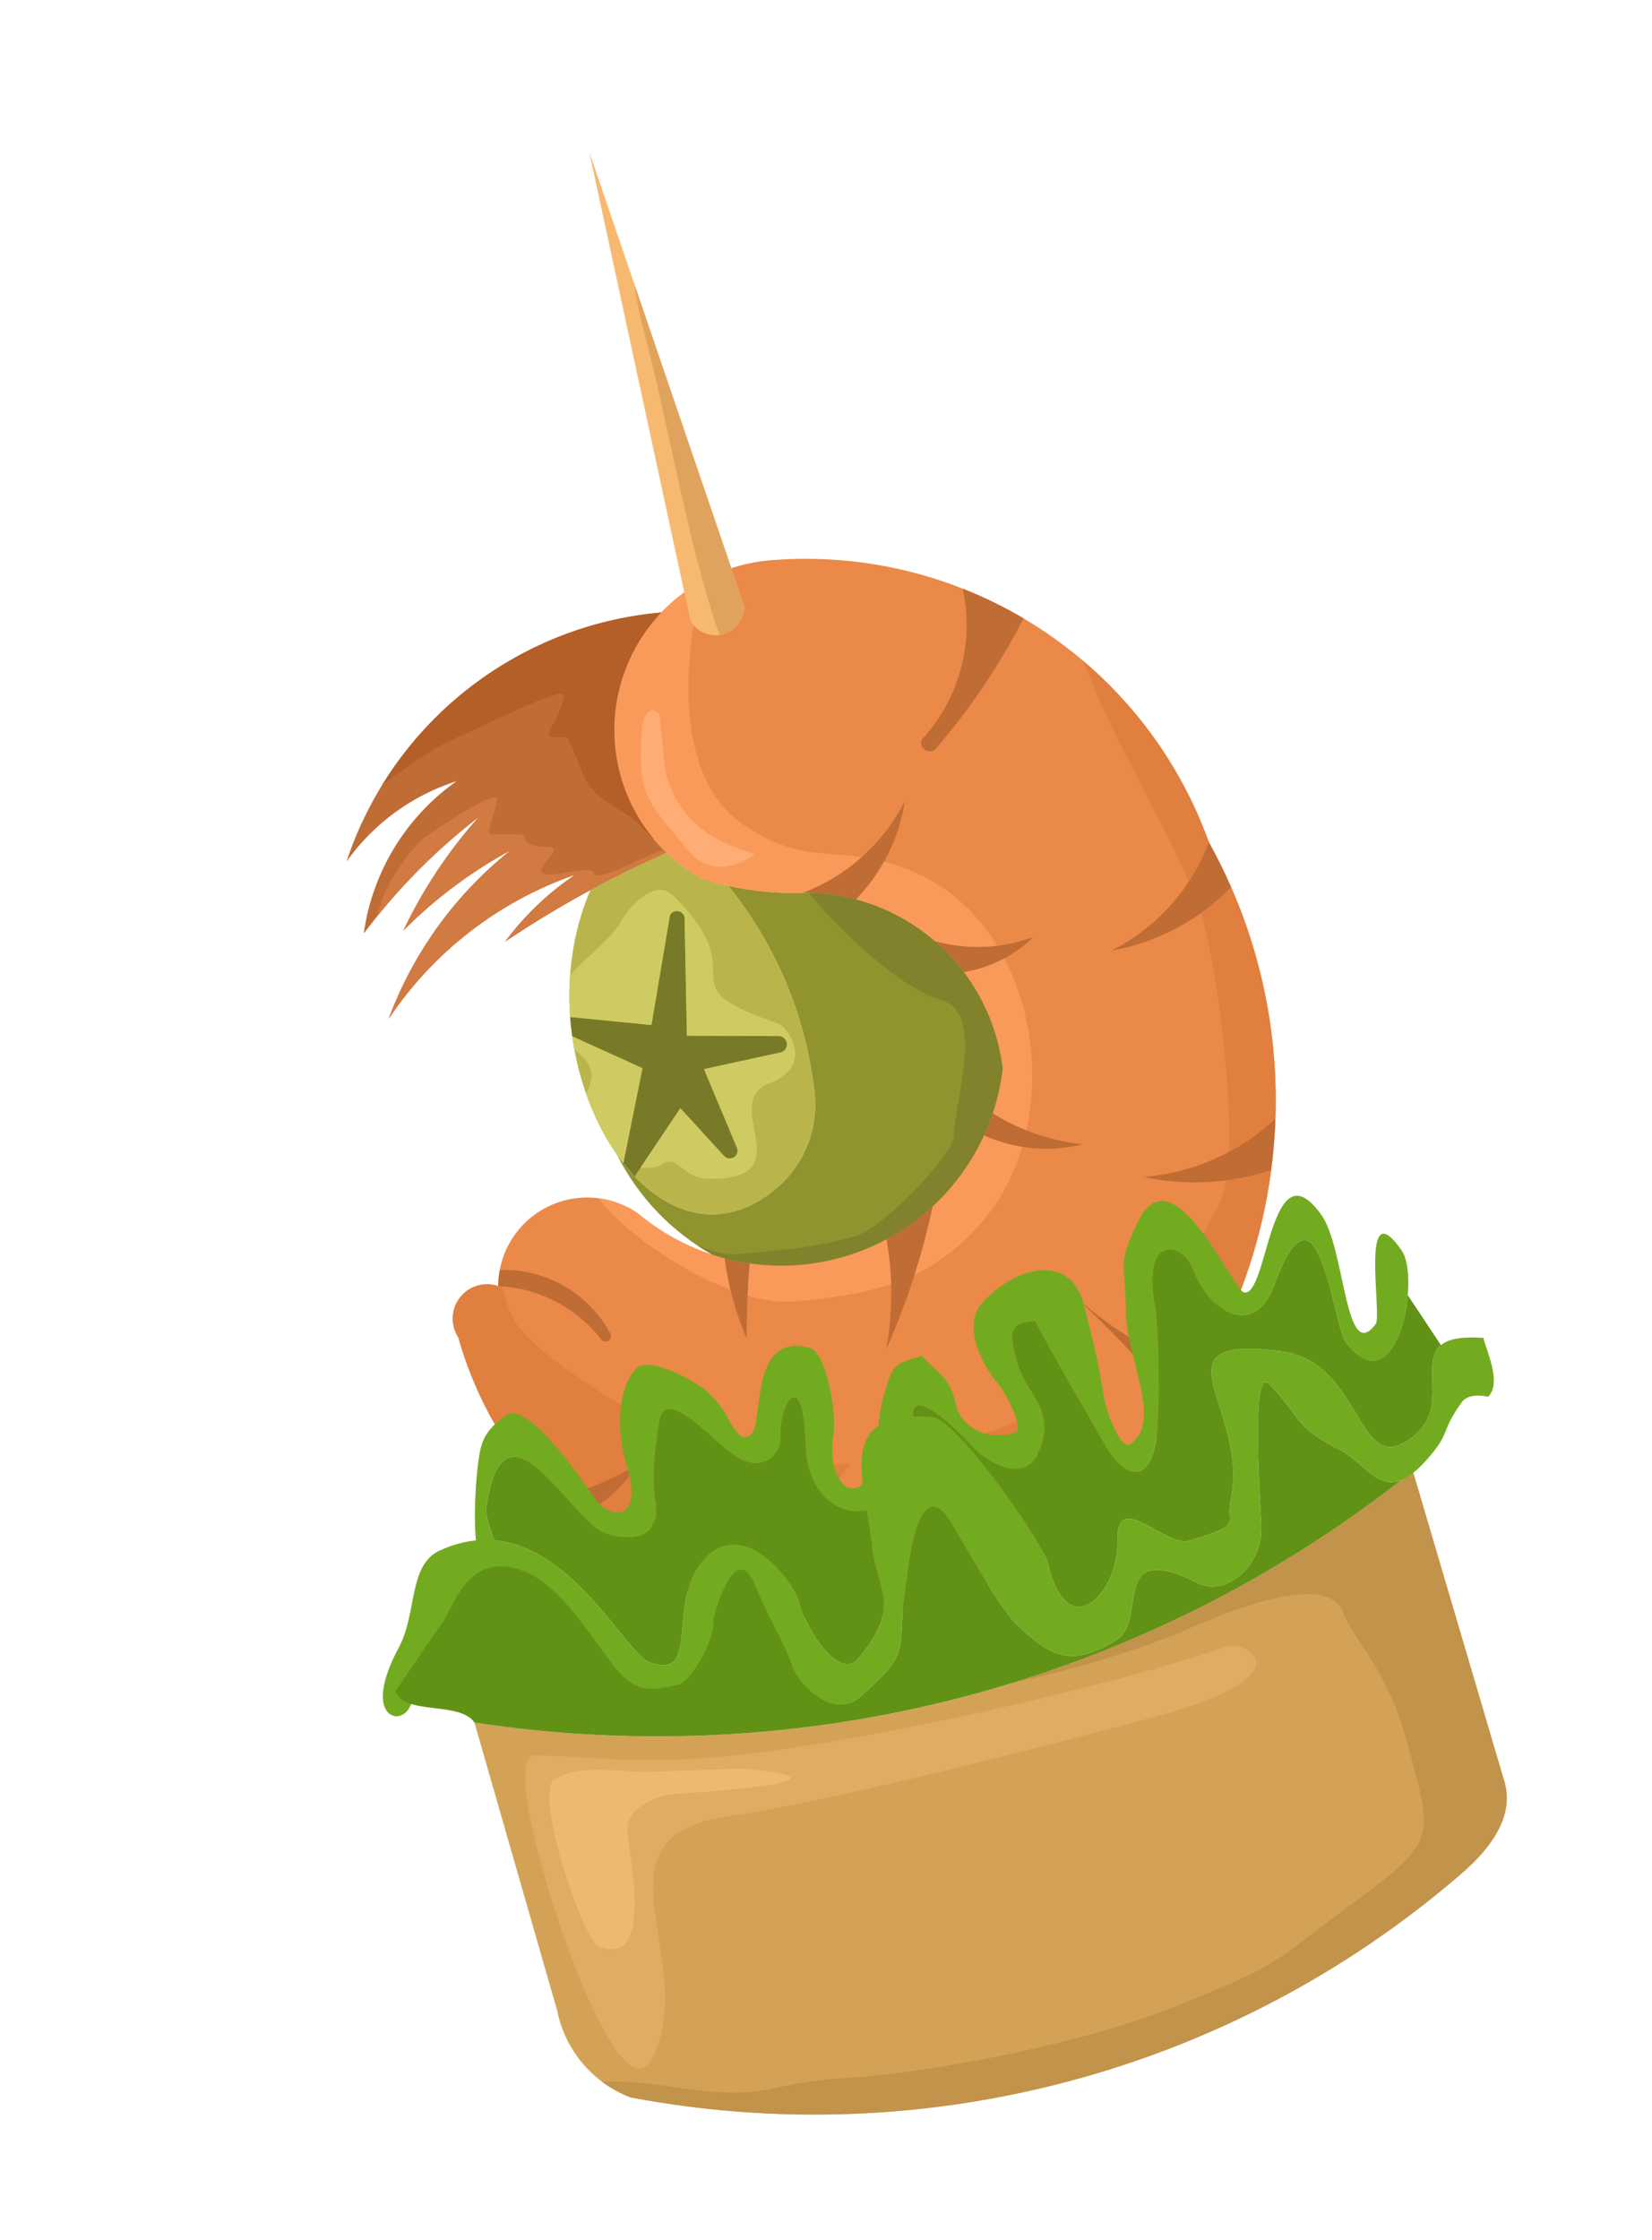
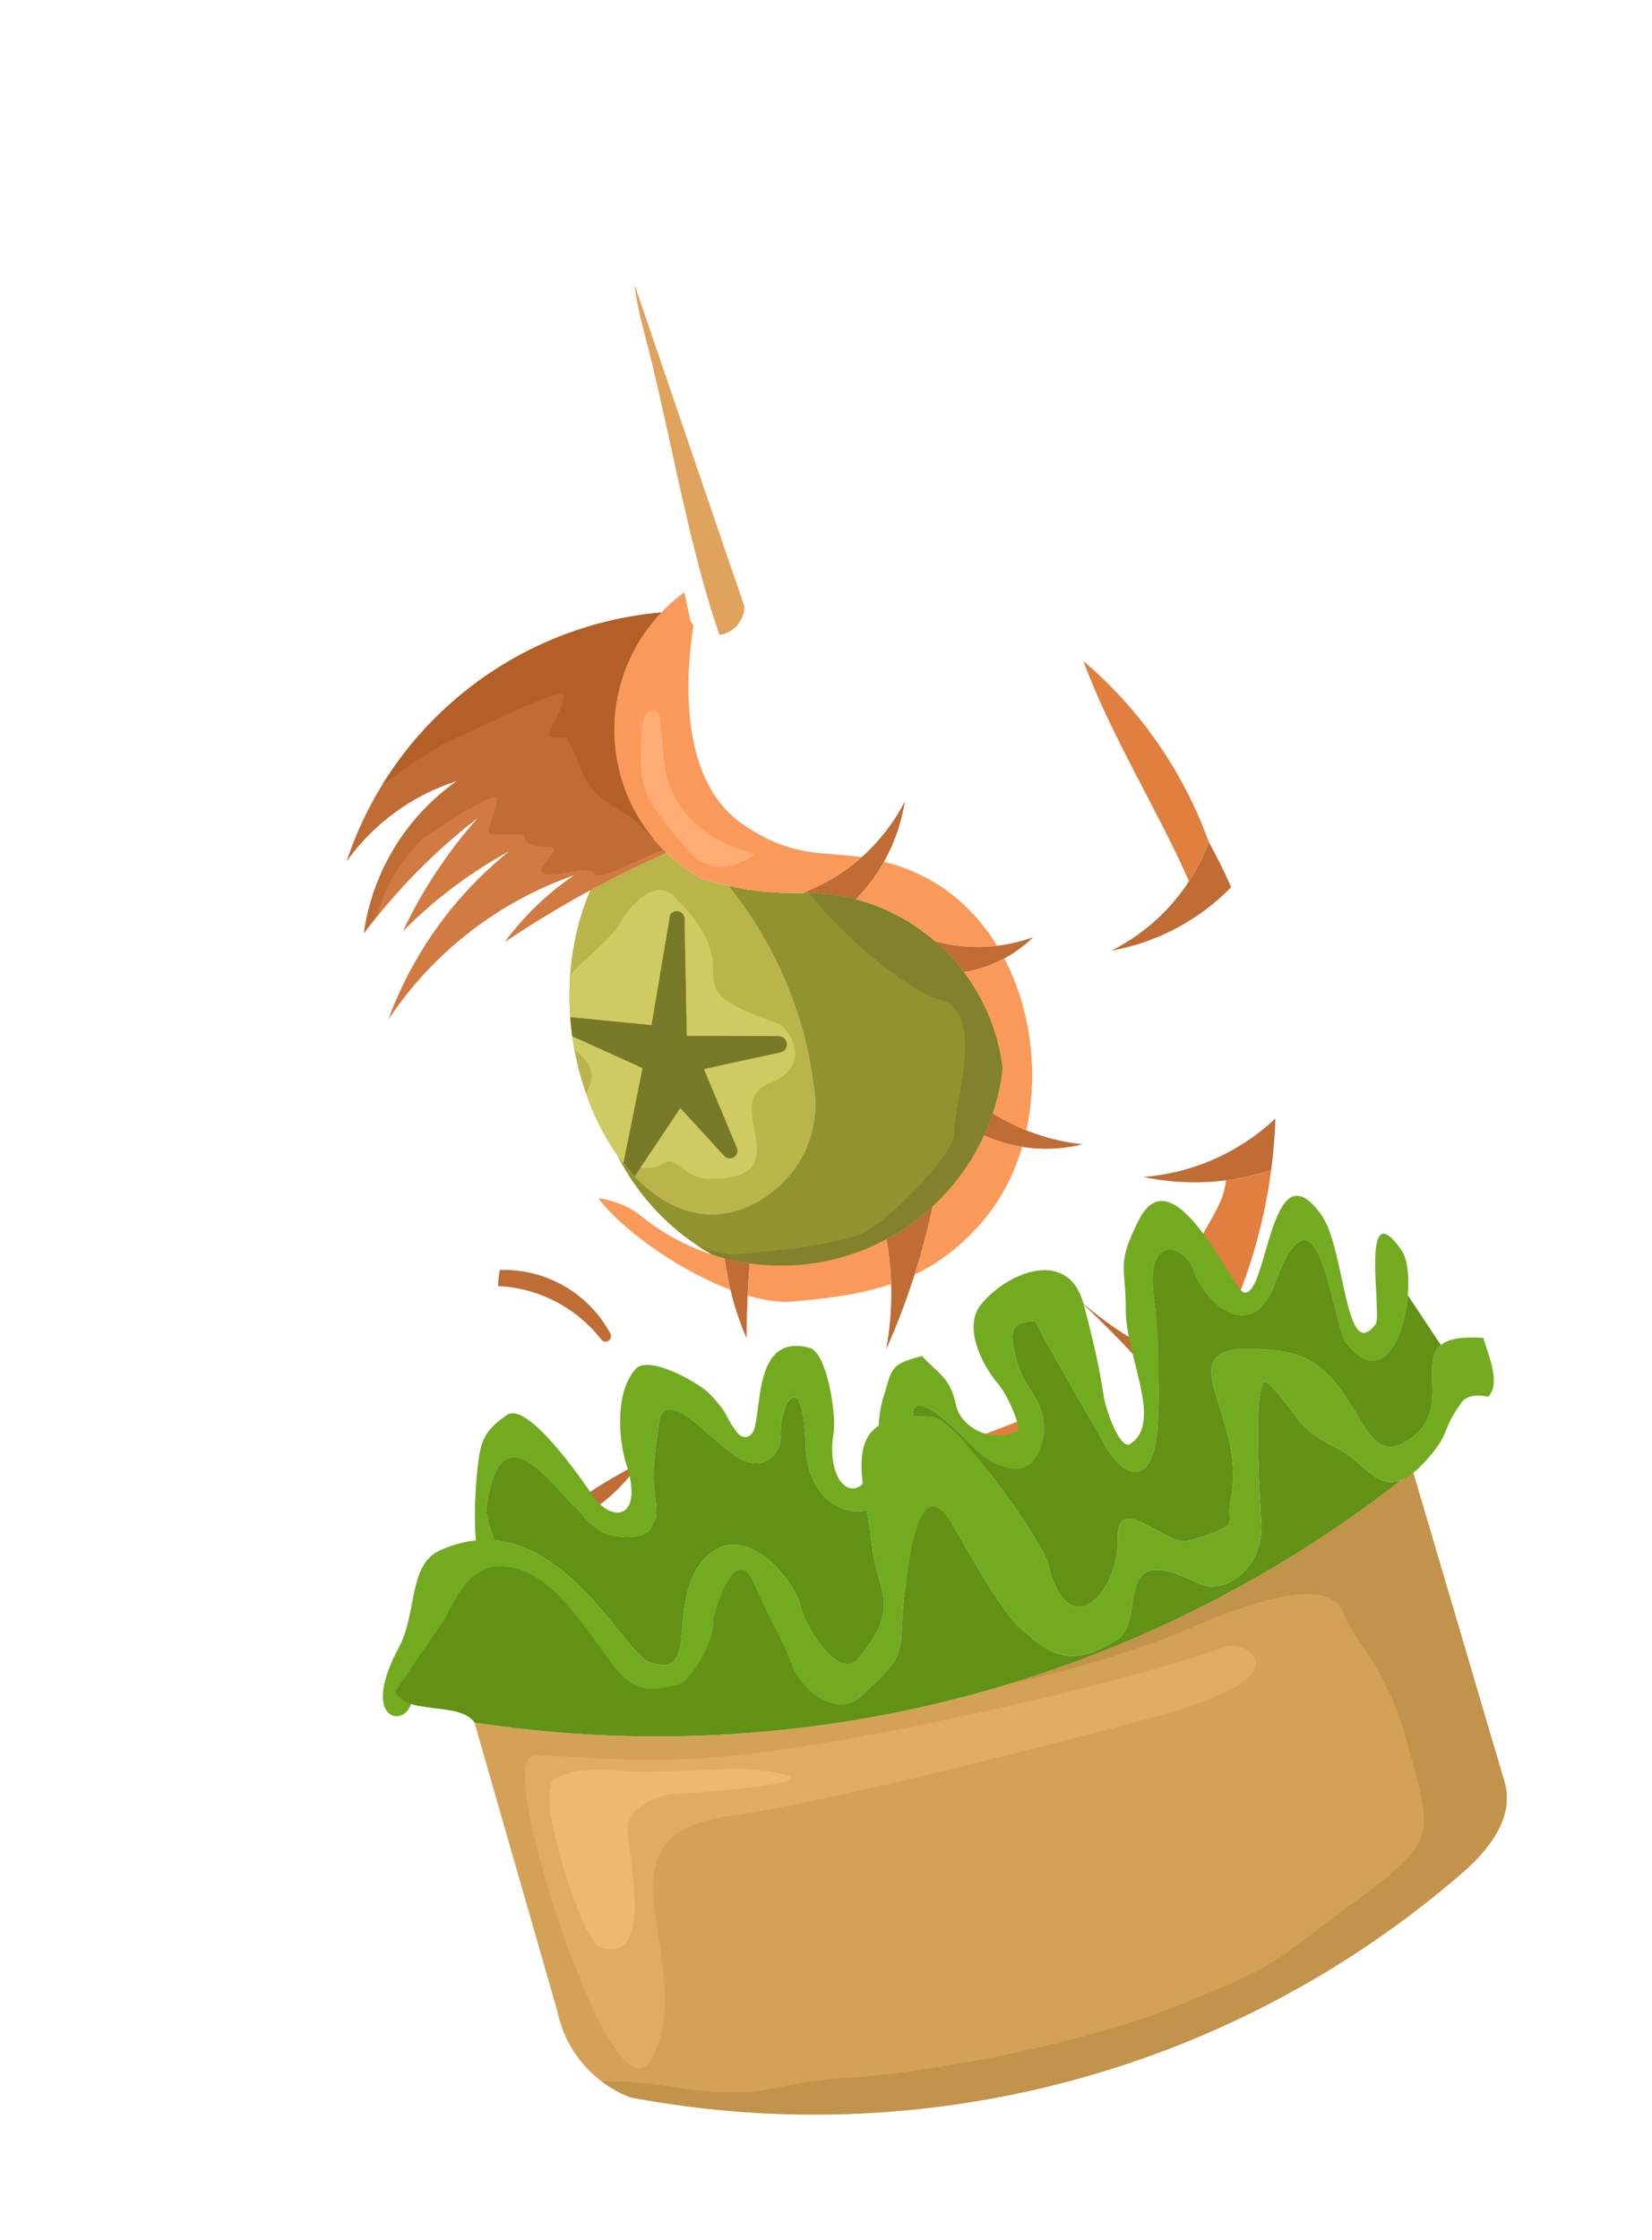
<svg xmlns="http://www.w3.org/2000/svg" width="107" height="145" viewBox="0 0 107 145" fill="none">
  <g id="Canape1">
-     <path id="Vector" fill-rule="evenodd" clip-rule="evenodd" d="M52.238 57.787C49.905 57.899 47.571 57.577 45.355 56.837C41.121 54.422 38.974 49.516 40.074 44.769C41.174 40.021 45.26 36.558 50.124 36.252C62.545 35.329 74.06 42.792 78.292 54.507C85.099 66.754 83.809 81.904 75.025 92.822C69.844 101.289 60.141 105.884 50.308 104.527C40.475 103.17 32.378 96.12 29.682 86.567C29.167 85.772 29.212 84.736 29.795 83.99C30.379 83.243 31.372 82.948 32.269 83.257C32.278 81.111 33.479 79.148 35.385 78.164C37.292 77.179 39.588 77.335 41.343 78.57C45.411 81.972 51.016 82.87 55.943 80.909C60.87 78.948 64.326 74.445 64.944 69.178C64.169 62.731 58.733 57.857 52.238 57.787Z" fill="#EB8948" />
-     <path id="Vector_2" fill-rule="evenodd" clip-rule="evenodd" d="M62.352 38.104C63.114 41.573 62.15 45.24 59.692 47.896C59.609 48.137 59.701 48.403 59.913 48.543C60.127 48.682 60.407 48.66 60.595 48.488C62.823 45.902 64.737 43.063 66.298 40.032C65.038 39.289 63.719 38.644 62.352 38.104Z" fill="#BF6C35" />
    <path id="Vector_3" fill-rule="evenodd" clip-rule="evenodd" d="M58.611 51.861C57.219 54.595 54.858 56.712 51.989 57.797C52.072 57.795 52.155 57.791 52.238 57.787C53.342 57.799 54.415 57.95 55.44 58.223C57.124 56.487 58.236 54.267 58.611 51.861Z" fill="#BF6C35" />
    <path id="Vector_4" fill-rule="evenodd" clip-rule="evenodd" d="M78.292 54.507C77.154 57.564 74.9 60.076 71.984 61.539C74.953 61.013 77.661 59.566 79.741 57.43C79.307 56.44 78.824 55.465 78.292 54.507Z" fill="#BF6C35" />
    <path id="Vector_5" fill-rule="evenodd" clip-rule="evenodd" d="M66.922 60.667C64.866 61.415 62.635 61.499 60.54 60.919C61.238 61.52 61.872 62.195 62.429 62.932C64.11 62.661 65.683 61.877 66.922 60.667Z" fill="#BF6C35" />
    <path id="Vector_6" fill-rule="evenodd" clip-rule="evenodd" d="M82.609 72.407C80.295 74.587 77.284 75.94 74.055 76.191C76.815 76.776 79.669 76.62 82.332 75.755C82.479 74.644 82.572 73.527 82.609 72.407Z" fill="#BF6C35" />
    <path id="Vector_7" fill-rule="evenodd" clip-rule="evenodd" d="M32.269 83.257C32.27 82.906 32.303 82.557 32.369 82.212C35.356 82.111 38.141 83.718 39.547 86.356C39.612 86.511 39.561 86.691 39.424 86.787C39.287 86.884 39.1 86.872 38.977 86.757C37.366 84.659 34.911 83.378 32.269 83.257Z" fill="#BF6C35" />
    <path id="Vector_8" fill-rule="evenodd" clip-rule="evenodd" d="M77.928 88.609C75.086 87.892 72.335 86.344 69.676 83.963C73.091 87.178 75.266 89.615 76.2 91.275C76.821 90.408 77.397 89.519 77.928 88.609Z" fill="#BF6C35" />
    <path id="Vector_9" fill-rule="evenodd" clip-rule="evenodd" d="M57.393 87.366C58.72 84.383 59.733 81.272 60.419 78.084C59.521 78.917 58.512 79.639 57.412 80.228C57.839 82.582 57.835 85.001 57.393 87.366Z" fill="#BF6C35" />
    <path id="Vector_10" fill-rule="evenodd" clip-rule="evenodd" d="M63.734 73.503C65.727 74.401 67.975 74.611 70.117 74.077C68.04 73.857 66.052 73.164 64.302 72.065C64.137 72.556 63.947 73.036 63.734 73.503Z" fill="#BF6C35" />
    <path id="Vector_11" fill-rule="evenodd" clip-rule="evenodd" d="M46.93 81.457C47.162 83.237 47.641 84.978 48.354 86.629C48.36 85.013 48.428 83.397 48.557 81.787C48.009 81.708 47.466 81.598 46.93 81.457Z" fill="#BF6C35" />
-     <path id="Vector_12" fill-rule="evenodd" clip-rule="evenodd" d="M41.408 94.715C39.635 95.808 37.696 96.597 35.673 97.05C36.14 97.539 36.628 98.009 37.134 98.458C38.853 97.608 40.33 96.321 41.408 94.715Z" fill="#BF6C35" />
+     <path id="Vector_12" fill-rule="evenodd" clip-rule="evenodd" d="M41.408 94.715C36.14 97.539 36.628 98.009 37.134 98.458C38.853 97.608 40.33 96.321 41.408 94.715Z" fill="#BF6C35" />
    <path id="Vector_13" fill-rule="evenodd" clip-rule="evenodd" d="M42.834 39.65C33.499 40.466 25.438 46.752 22.445 55.77C24.198 53.31 26.7 51.485 29.577 50.566C26.292 52.881 24.113 56.453 23.56 60.433C25.691 57.592 28.197 55.054 31.011 52.888C29.041 55.094 27.395 57.57 26.125 60.242C28.175 58.178 30.517 56.426 33.076 55.041C29.497 57.891 26.765 61.665 25.174 65.955C28.074 61.613 32.313 58.339 37.246 56.63C35.503 57.805 33.972 59.267 32.72 60.956C36.028 58.735 39.525 56.809 43.168 55.202C40.421 52.557 39.185 48.61 40.075 44.769C40.531 42.796 41.504 41.044 42.834 39.65Z" fill="#BF6C35" />
    <path id="Vector_14" fill-rule="evenodd" clip-rule="evenodd" d="M38.238 57.619C33.43 68.846 42.314 83.631 50.274 76.941C52.074 75.429 53.007 73.123 52.765 70.785C52.229 65.838 50.274 61.176 47.17 57.344C46.558 57.206 45.952 57.036 45.355 56.837C44.547 56.376 43.816 55.825 43.168 55.202C41.492 55.941 39.848 56.747 38.238 57.619Z" fill="#B9B54A" />
    <path id="Vector_15" fill-rule="evenodd" clip-rule="evenodd" d="M39.964 74.753C41.364 77.536 43.539 79.761 46.147 81.227C46.405 81.311 46.667 81.388 46.93 81.457C47.466 81.597 48.009 81.707 48.557 81.786C51.011 82.137 53.556 81.859 55.943 80.909C56.449 80.708 56.938 80.48 57.412 80.227C58.512 79.639 59.521 78.916 60.419 78.083C61.813 76.791 62.94 75.235 63.733 73.502C63.947 73.035 64.137 72.555 64.301 72.064C64.61 71.137 64.827 70.171 64.944 69.178C64.663 66.837 63.767 64.704 62.428 62.932C61.871 62.194 61.237 61.52 60.54 60.918C59.082 59.664 57.344 58.731 55.44 58.223C54.415 57.949 53.342 57.798 52.238 57.787C52.155 57.791 52.072 57.794 51.989 57.797C50.367 57.853 48.748 57.7 47.17 57.343C50.274 61.175 52.229 65.838 52.765 70.785C53.007 73.123 52.073 75.429 50.274 76.941C46.537 80.082 42.595 78.489 39.964 74.753Z" fill="#91932E" />
    <path id="Vector_16" fill-rule="evenodd" clip-rule="evenodd" d="M36.929 65.836C40.44 66.182 42.194 66.355 42.194 66.355C42.995 61.599 43.397 59.221 43.397 59.221C43.507 59.044 43.713 58.951 43.919 58.984C44.125 59.017 44.291 59.172 44.34 59.375C44.439 64.489 44.489 67.047 44.489 67.047C48.471 67.064 50.461 67.072 50.461 67.072C50.737 67.084 50.957 67.303 50.973 67.577C50.988 67.853 50.793 68.094 50.522 68.138C47.24 68.852 45.598 69.209 45.598 69.209C47.014 72.589 47.723 74.278 47.723 74.278C47.826 74.502 47.754 74.767 47.55 74.906C47.346 75.044 47.073 75.015 46.903 74.837C45.01 72.772 44.065 71.74 44.065 71.74C42.094 74.683 41.109 76.155 41.109 76.155C40.618 75.586 40.372 75.302 40.372 75.302C41.198 71.201 41.612 69.149 41.612 69.149C38.578 67.774 37.062 67.086 37.062 67.086C37.001 66.636 36.957 66.219 36.929 65.836Z" fill="#797A28" />
-     <path id="Vector_17" fill-rule="evenodd" clip-rule="evenodd" d="M38.167 9.839C42.538 30.079 44.723 40.2 44.723 40.2C45.152 40.925 46.011 41.275 46.825 41.057C47.638 40.839 48.207 40.106 48.217 39.264C41.517 19.647 38.167 9.839 38.167 9.839Z" fill="#F7B970" />
    <path id="Vector_18" fill-rule="evenodd" clip-rule="evenodd" d="M41.77 21.703C42.967 26.172 44.082 32.41 45.513 37.589C45.857 38.834 46.219 40.018 46.606 41.102C46.679 41.091 46.752 41.076 46.825 41.057C47.639 40.839 48.208 40.106 48.216 39.264L47.369 36.782L41.091 18.402C41.226 19.48 41.465 20.568 41.77 21.703Z" fill="#E0A35E" />
    <path id="Vector_19" fill-rule="evenodd" clip-rule="evenodd" d="M70.17 42.792C72.002 47.73 74.884 52.239 77.012 57.046C77.528 56.255 77.957 55.404 78.292 54.506C76.606 49.84 73.764 45.848 70.17 42.792Z" fill="#E07F3E" />
-     <path id="Vector_20" fill-rule="evenodd" clip-rule="evenodd" d="M79.741 57.429C79.141 58.045 78.49 58.603 77.796 59.099C78.767 62.49 79.779 69.969 79.588 74.577C80.684 73.993 81.701 73.263 82.61 72.407C82.782 67.337 81.837 62.215 79.741 57.429Z" fill="#E07F3E" />
    <path id="Vector_21" fill-rule="evenodd" clip-rule="evenodd" d="M82.332 75.756C81.382 76.064 80.406 76.283 79.42 76.409C79.341 76.908 79.235 77.332 79.1 77.664C78.631 78.811 75.869 83.436 73.534 86.796C74.845 87.554 76.176 88.123 77.529 88.503C77.656 87.966 77.913 87.314 78.4 86.351C78.794 85.573 79.236 85.207 79.702 85.135C81.028 82.131 81.907 78.971 82.332 75.756Z" fill="#E07F3E" />
    <path id="Vector_22" fill-rule="evenodd" clip-rule="evenodd" d="M69.271 90.775C66.189 91.795 60.785 94.287 57.302 94.735C58.276 95.458 58.811 99.002 58.632 100.116C58.185 102.89 59.488 104.405 60.519 103.433C60.325 101.817 60.411 100.42 61.547 99.667C61.589 99.077 61.66 98.462 61.859 97.818C62.448 95.902 62.256 95.716 64.355 95.153C65.348 96.271 66.17 96.47 66.557 98.318C66.725 99.125 67.397 99.794 68.241 100.108C68.919 99.624 69.575 99.105 70.204 98.552C69.921 97.91 69.541 97.25 69.306 96.98C68.238 95.753 67.006 93.266 68.169 91.834C68.477 91.453 68.854 91.092 69.271 90.775Z" fill="#E07F3E" />
-     <path id="Vector_23" fill-rule="evenodd" clip-rule="evenodd" d="M55.167 94.781C51.416 94.753 50.831 95.348 45.977 93.835C43.186 92.965 34.366 87.807 33.203 85.274C32.883 84.574 32.657 83.91 32.494 83.27C32.419 83.265 32.344 83.261 32.269 83.257C31.373 82.949 30.38 83.243 29.796 83.99C29.212 84.737 29.167 85.772 29.683 86.567C30.816 90.582 32.904 94.156 35.673 97.05C37.697 96.596 39.636 95.809 41.409 94.715C40.33 96.321 38.853 97.608 37.134 98.457C37.299 98.604 37.467 98.749 37.635 98.891C38.388 98.664 39.617 99.814 40.72 101.111C42.219 102.025 43.82 102.785 45.501 103.37C45.453 103.03 45.362 102.643 45.22 102.208C44.655 100.461 44.5 97.432 45.823 95.98C46.652 95.071 49.902 96.864 50.608 97.611C52.039 99.122 51.455 98.923 52.394 100.121C52.708 100.521 53.329 100.575 53.534 99.733C53.858 98.404 53.773 95.666 55.167 94.781Z" fill="#E07F3E" />
    <path id="Vector_24" fill-rule="evenodd" clip-rule="evenodd" d="M55.943 80.909C53.556 81.858 51.011 82.137 48.557 81.786C48.501 82.481 48.456 83.175 48.424 83.871C49.483 84.18 50.485 84.328 51.352 84.254C53.728 84.05 55.821 83.767 57.718 83.127C57.688 82.155 57.586 81.185 57.412 80.227C56.939 80.48 56.448 80.708 55.943 80.909Z" fill="#FA9A5A" />
    <path id="Vector_25" fill-rule="evenodd" clip-rule="evenodd" d="M46.146 81.227C44.418 80.666 42.783 79.775 41.343 78.57C40.556 78.018 39.663 77.68 38.743 77.566C38.823 77.666 38.907 77.767 38.992 77.87C40.676 79.885 44.116 82.287 47.307 83.495C47.145 82.824 47.019 82.143 46.93 81.457C46.668 81.387 46.406 81.311 46.146 81.227Z" fill="#FA9A5A" />
    <path id="Vector_26" fill-rule="evenodd" clip-rule="evenodd" d="M60.419 78.084C60.098 79.579 59.704 81.057 59.24 82.513C60.874 81.733 62.37 80.593 63.792 78.882C64.894 77.557 65.698 75.965 66.205 74.243C65.356 74.108 64.524 73.86 63.733 73.503C62.941 75.235 61.813 76.792 60.419 78.084Z" fill="#FA9A5A" />
    <path id="Vector_27" fill-rule="evenodd" clip-rule="evenodd" d="M62.429 62.933C63.767 64.704 64.663 66.838 64.945 69.179C64.828 70.172 64.61 71.138 64.302 72.065C64.993 72.499 65.722 72.87 66.479 73.173C67.279 69.499 66.8 65.384 65.05 62.044C64.234 62.483 63.348 62.784 62.429 62.933Z" fill="#FA9A5A" />
    <path id="Vector_28" fill-rule="evenodd" clip-rule="evenodd" d="M60.54 60.919C61.861 61.285 63.236 61.387 64.587 61.224C63.197 58.956 61.172 57.128 58.514 56.172C58.069 56.013 57.653 55.885 57.258 55.782C56.763 56.667 56.153 57.489 55.44 58.223C57.344 58.731 59.081 59.664 60.54 60.919Z" fill="#FA9A5A" />
    <path id="Vector_29" fill-rule="evenodd" clip-rule="evenodd" d="M51.988 57.797C53.404 57.262 54.695 56.476 55.807 55.488C53.167 55.096 51.428 55.561 48.224 53.441C44.08 50.698 44.339 44.241 44.915 40.468C44.844 40.386 44.78 40.296 44.723 40.2L44.322 38.346C43.789 38.735 43.29 39.172 42.834 39.65C41.504 41.045 40.532 42.796 40.074 44.769C39.184 48.611 40.421 52.557 43.168 55.202C43.816 55.826 44.547 56.377 45.355 56.837C45.952 57.036 46.557 57.206 47.17 57.344C48.748 57.701 50.367 57.854 51.988 57.797Z" fill="#FA9A5A" />
    <path id="Vector_30" fill-rule="evenodd" clip-rule="evenodd" d="M29.99 47.579C30.581 47.353 36.672 44.244 36.536 45.046C36.167 47.229 34.371 47.853 36.714 47.718C38.27 50.654 37.252 50.743 40.688 52.788C41.233 53.113 41.75 53.813 42.363 54.339C40.187 51.739 39.277 48.212 40.075 44.768C40.532 42.795 41.505 41.044 42.835 39.649C35.331 40.306 28.651 44.496 24.764 50.797C25.922 49.974 28.077 48.309 29.99 47.579Z" fill="#B35F27" />
    <path id="Vector_31" fill-rule="evenodd" clip-rule="evenodd" d="M24.387 59.368C26.33 56.956 28.553 54.78 31.011 52.888C29.04 55.094 27.394 57.57 26.124 60.242C28.175 58.178 30.517 56.426 33.076 55.041C29.497 57.891 26.765 61.665 25.174 65.955C28.073 61.613 32.312 58.338 37.246 56.63C35.502 57.805 33.972 59.267 32.72 60.955C34.507 59.755 36.348 58.642 38.238 57.619C39.847 56.747 41.492 55.941 43.168 55.201C43.105 55.141 43.042 55.079 42.981 55.017C41.475 55.546 40.186 56.334 39.128 56.602C37.792 56.939 39.481 55.94 36.627 56.493C33.075 57.181 36.88 54.871 35.589 54.837C33.227 54.772 34.513 54.016 33.614 54.018C30.768 54.024 31.743 54.267 32.18 51.828C32.358 50.835 27.889 53.952 27.647 54.098C26.709 54.662 24.732 57.638 24.675 58.566C24.587 58.718 24.483 59.018 24.387 59.368Z" fill="#D17A41" />
    <path id="Vector_32" fill-rule="evenodd" clip-rule="evenodd" d="M60.961 64.735C63.893 65.578 61.756 71.467 61.797 73.477C61.821 74.654 57.214 79.548 55.334 80.052C52.418 80.833 50.77 80.891 47.834 81.184C47.056 81.262 46.148 81.013 45.161 80.623C45.482 80.837 45.811 81.038 46.146 81.227C46.406 81.311 46.667 81.388 46.93 81.457C47.466 81.598 48.01 81.708 48.558 81.787C51.011 82.138 53.556 81.859 55.943 80.91C56.449 80.708 56.94 80.48 57.412 80.227C58.513 79.639 59.522 78.916 60.42 78.084C61.813 76.792 62.941 75.235 63.734 73.503C63.947 73.036 64.138 72.555 64.302 72.065C64.61 71.138 64.828 70.172 64.945 69.179C64.663 66.838 63.767 64.704 62.429 62.932C61.872 62.195 61.238 61.52 60.54 60.919C59.083 59.664 57.345 58.731 55.44 58.223C54.458 57.961 53.432 57.812 52.377 57.789C54.332 60.24 58.408 64.001 60.961 64.735Z" fill="#81822B" />
    <path id="Vector_33" fill-rule="evenodd" clip-rule="evenodd" d="M40.197 59.69C39.527 60.943 36.999 62.709 36.915 63.278C36.915 63.289 36.914 63.3 36.913 63.311C36.924 63.597 36.912 63.837 36.884 64.04C36.87 64.643 36.886 65.243 36.93 65.836L42.195 66.354L43.397 59.221C43.507 59.044 43.713 58.951 43.919 58.984C44.125 59.017 44.291 59.171 44.34 59.374L44.489 67.047L50.462 67.072C50.736 67.084 50.958 67.303 50.973 67.578C50.989 67.852 50.794 68.094 50.522 68.138L45.598 69.209L47.723 74.279C47.827 74.502 47.754 74.767 47.55 74.906C47.346 75.045 47.073 75.015 46.902 74.837L44.066 71.74L41.475 75.608C42.102 75.625 42.591 75.565 42.798 75.411C43.879 74.608 44.165 76.299 45.923 76.314C52.101 76.37 46.526 71.426 49.831 70.132C52.84 68.955 50.984 66.463 50.425 66.271C42.661 63.611 49.189 63.419 43.568 57.95C42.437 56.849 40.754 58.65 40.197 59.69Z" fill="#CFCB63" />
    <path id="Vector_34" fill-rule="evenodd" clip-rule="evenodd" d="M41.613 69.149L37.062 67.086C37.102 67.366 37.147 67.645 37.197 67.922C38.031 68.677 38.781 69.257 37.956 70.788C38.474 72.261 39.157 73.608 39.964 74.753C40.097 74.941 40.233 75.124 40.372 75.302L41.613 69.149Z" fill="#CFCB63" />
    <path id="Vector_35" fill-rule="evenodd" clip-rule="evenodd" d="M36.097 130.189C32.52 117.735 30.73 111.508 30.73 111.508C52.374 114.814 74.413 108.908 91.504 95.224C95.419 108.49 97.377 115.122 97.377 115.122C98.064 117.112 97.12 119.199 94.545 121.385C79.761 134.095 59.999 139.391 40.841 135.775C38.406 134.85 36.615 132.741 36.097 130.189Z" fill="#D4A257" />
    <path id="Vector_36" fill-rule="evenodd" clip-rule="evenodd" d="M26.497 110.578C27.287 109.141 27.713 107.817 28.946 106.419C29.735 105.525 30.56 101.014 34.437 102.669C36.745 103.654 38.101 107.535 39.548 109.344C40.72 110.81 42.242 110.188 44.231 109.706C45.131 109.488 46.739 106.884 46.596 105.621C46.587 105.554 47.605 99.322 48.972 102.737C49.955 105.19 50.01 106.282 50.748 108.352C51.035 109.158 53.873 111.485 55.754 109.806C59.365 106.585 57.9 107.042 58.736 102.195C58.791 101.879 59.315 95.928 61.171 97.949C61.883 98.726 64.435 103.848 65.955 105.261C68.081 107.238 69.374 107.971 72.305 106.169C74.427 104.864 71.748 99.573 77.603 102.486C79.335 103.348 81.79 101.5 81.707 98.726C81.689 98.145 80.943 88.294 82.19 89.58C84.313 91.771 83.782 92.345 86.741 93.828C88.667 94.794 89.615 97.615 92.368 94.544C94.021 92.703 93.255 92.756 94.674 90.777C95.04 90.266 95.874 90.288 96.384 90.425C97.318 89.491 96.207 87.302 96.084 86.61C89.805 86.162 95.24 91.09 90.88 93.425C87.907 95.018 88.015 88.138 83.009 87.482C74.389 86.353 80.936 91.187 79.719 97.032C79.347 98.822 80.616 98.619 77.048 99.741C75.543 100.214 72.275 96.311 72.382 99.751C72.485 103.049 69.155 106.688 67.87 101.177C67.58 99.935 61.997 91.851 60.354 91.733C53.914 91.272 56.063 95.904 56.467 99.948C56.778 103.069 58.493 103.864 55.608 107.357C54.36 108.868 52.174 105.419 51.794 103.808C51.464 102.412 48.185 98.106 45.592 100.951C43.089 103.699 45.475 108.821 42.066 107.603C40.267 106.96 35.793 97.037 28.49 100.368C26.427 101.309 27.041 104.404 25.819 106.678C23.464 111.059 25.831 111.79 26.497 110.578Z" fill="#73AB20" />
    <path id="Vector_37" fill-rule="evenodd" clip-rule="evenodd" d="M25.611 109.477C26.167 111.069 29.79 110.104 30.73 111.509C52.067 114.767 73.788 109.074 90.774 95.802C89.147 96.457 88.24 94.58 86.74 93.829C83.782 92.346 84.312 91.772 82.19 89.581C80.943 88.294 81.689 98.146 81.706 98.727C81.79 101.5 79.335 103.348 77.603 102.486C71.748 99.574 74.427 104.864 72.305 106.169C69.374 107.971 68.081 107.238 65.955 105.262C64.434 103.848 61.883 98.726 61.171 97.95C59.314 95.928 58.791 101.88 58.736 102.196C57.9 107.042 59.364 106.586 55.754 109.807C53.873 111.485 51.674 108.831 51.387 108.025C50.648 105.955 49.954 105.189 48.972 102.737C47.605 99.322 46.208 104.722 46.216 104.788C46.36 106.05 44.804 108.848 43.903 109.067C41.915 109.549 41.026 109.431 39.854 107.964C38.406 106.154 36.4 102.76 34.093 101.775C30.217 100.12 29.313 104.34 28.524 105.234C28.354 105.427 25.754 109.286 25.611 109.477Z" fill="#619215" />
    <path id="Vector_38" fill-rule="evenodd" clip-rule="evenodd" d="M73.119 93.526C75.436 92.18 72.895 87.842 72.915 84.738C72.933 81.963 72.266 81.936 73.762 78.978C75.996 74.557 79.824 83.456 80.558 83.66C82.12 84.096 82.243 73.977 85.579 78.639C87.153 80.838 87.102 88.409 89.105 85.709C89.531 85.134 88.027 76.989 90.783 80.944C92.035 82.743 90.495 91.058 87.205 86.947C86.311 85.83 85.43 75.341 82.548 83.15C81.212 86.77 78.239 84.867 77.247 82.135C76.653 80.499 74.01 79.762 74.786 84.395C75.102 86.289 75.12 90.711 74.944 92.676C74.641 96.075 72.914 95.927 71.537 93.484C70.021 90.796 68.467 88.21 67.034 85.519C65.55 85.606 65.283 85.997 65.838 88.072C66.45 90.353 68.541 91.246 67.209 94.141C66.389 95.921 64.043 94.874 62.837 93.484C62.455 93.045 59.025 89.504 59.136 91.68C59.544 99.626 52.364 99.445 52.188 93.608C52.025 88.16 50.441 90.994 50.554 92.986C50.62 94.119 49.471 95.275 47.902 94.419C46.273 93.53 42.999 89.345 42.662 92.207C42.429 94.189 42.188 94.87 42.429 96.975C42.469 97.32 42.63 98.384 42.298 98.537C42.131 99.696 40.22 99.699 39.069 99.191C36.847 98.209 32.616 89.851 31.502 97.55C31.319 98.814 33.197 101.215 30.959 100.493C30.633 99.276 30.767 96.45 30.929 95.051C31.124 93.362 31.279 92.678 32.818 91.605C34.182 90.654 37.748 95.874 38.367 96.782C39.66 98.682 41.703 98.302 40.581 94.835C40.016 93.088 39.859 90.059 41.183 88.608C42.012 87.699 45.262 89.492 45.968 90.238C47.4 91.749 46.816 91.55 47.755 92.749C48.069 93.149 48.689 93.203 48.895 92.361C49.326 90.596 49.032 86.35 52.438 87.249C53.553 87.544 54.185 91.546 53.992 92.742C53.425 96.265 55.678 97.758 56.614 94.709C57.008 93.423 56.735 92.019 57.219 90.446C57.809 88.53 57.616 88.343 59.715 87.78C60.709 88.898 61.53 89.097 61.917 90.945C62.222 92.407 64.178 93.413 65.82 92.689C66.298 92.478 65.162 90.176 64.667 89.607C63.598 88.379 62.367 85.893 63.529 84.461C65.285 82.298 69.208 80.782 70.178 84.405C70.804 86.739 71.143 88.198 71.515 90.527C71.604 91.085 72.409 93.622 73.119 93.526Z" fill="#73AB20" />
    <path id="Vector_39" fill-rule="evenodd" clip-rule="evenodd" d="M55.608 107.356C58.493 103.863 56.777 103.069 56.466 99.948C56.394 99.229 56.267 98.491 56.144 97.766C55.225 97.971 54.26 97.698 53.513 96.993C52.765 96.284 52.235 95.141 52.188 93.607C52.025 88.16 50.441 90.993 50.556 92.985C50.62 94.118 49.471 95.274 47.903 94.418C46.273 93.529 42.999 89.344 42.663 92.206C42.449 94.021 42.229 94.746 42.378 96.472C42.392 96.631 42.41 96.798 42.43 96.975C42.47 97.319 42.63 98.384 42.299 98.536C42.131 99.695 40.22 99.699 39.069 99.191C36.848 98.208 32.617 89.85 31.502 97.55C31.413 98.164 31.811 99.047 31.988 99.709C37.245 100.158 40.575 107.07 42.067 107.603C45.475 108.821 43.089 103.698 45.592 100.951C48.185 98.106 51.465 102.412 51.794 103.808C52.174 105.418 54.359 108.868 55.608 107.356ZM65.839 88.071C66.045 88.843 66.421 89.456 66.778 90.04C67.474 91.185 68.092 92.224 67.209 94.14C66.389 95.92 64.043 94.873 62.838 93.483C62.809 93.452 62.766 93.404 62.709 93.343C62.649 93.382 62.59 93.42 62.529 93.459C64.77 95.935 67.662 100.291 67.868 101.176C69.155 106.687 72.484 103.048 72.381 99.75C72.275 96.31 75.543 100.213 77.047 99.74C80.615 98.618 79.346 98.821 79.718 97.031C80.935 91.186 74.388 86.353 83.008 87.481C88.014 88.137 87.906 95.018 90.88 93.424C94.221 91.635 91.81 88.323 93.326 87.074L91.181 83.844C90.942 86.638 89.498 89.812 87.205 86.946C86.31 85.829 85.43 75.34 82.548 83.149C81.212 86.769 78.239 84.866 77.247 82.134C76.652 80.498 74.01 79.761 74.785 84.394C75.102 86.288 75.12 90.71 74.945 92.675C74.641 96.073 72.915 95.926 71.537 93.483C70.519 91.678 69.485 89.92 68.481 88.145C67.989 87.276 67.505 86.402 67.034 85.518C65.55 85.605 65.283 85.997 65.839 88.071Z" fill="#619215" />
    <path id="Vector_40" fill-rule="evenodd" clip-rule="evenodd" d="M59.138 91.708C59.505 91.693 59.908 91.701 60.353 91.733C60.826 91.767 61.624 92.46 62.53 93.46C62.589 93.421 62.65 93.383 62.709 93.344C61.979 92.563 59.033 89.661 59.136 91.679C59.137 91.689 59.137 91.698 59.138 91.708Z" fill="#619215" />
    <path id="Vector_41" fill-rule="evenodd" clip-rule="evenodd" d="M76.64 105.588C78.741 104.68 85.956 101.443 87.023 104.442C87.601 106.066 89.873 108.068 91.113 112.694C92.755 118.826 93.242 119.072 87.871 123.015C81.979 127.342 83.343 126.97 76.091 129.902C70.399 132.204 60.658 134.157 54.687 134.53C48.96 134.889 50.199 136.123 43.031 135.021C41.142 134.731 39.94 134.74 38.982 134.751C39.544 135.172 40.168 135.519 40.841 135.775C59.999 139.391 79.761 134.096 94.544 121.385C97.119 119.2 98.064 117.112 97.377 115.122L91.539 95.34C91.265 95.556 91.012 95.706 90.774 95.802C83.167 101.746 74.61 106.169 65.563 108.949C69.799 108.044 74.298 106.601 76.64 105.588Z" fill="#C2934B" />
    <path id="Vector_42" fill-rule="evenodd" clip-rule="evenodd" d="M34.701 113.631C39.066 113.753 41.393 114.234 47.355 113.659C55.605 112.864 72.136 109.173 79.474 106.568C80.538 106.191 84.998 108.412 74.756 111.156C68.681 112.784 53.501 116.712 47.251 117.566C37.916 118.841 45.214 126.644 42.349 133.032C40.379 137.423 35.934 123.857 35.541 122.389C35.251 121.303 32.837 113.579 34.701 113.631Z" fill="#DEAC62" />
    <path id="Vector_43" fill-rule="evenodd" clip-rule="evenodd" d="M43.633 116.146C42.57 116.219 40.584 117.001 40.642 118.429C40.712 120.187 42.413 127.298 38.816 126.032C37.734 125.652 34.525 115.926 35.928 115.159C37.885 114.088 40.326 114.818 42.482 114.676C42.784 114.656 47.365 114.549 47.65 114.472C49.702 114.588 56.334 115.277 43.633 116.146Z" fill="#EBB96F" />
    <path id="Vector_44" fill-rule="evenodd" clip-rule="evenodd" d="M42.725 46.236C42.735 46.246 43.025 49.678 43.138 50.099C44.331 54.551 48.639 55.028 48.843 55.322C48.855 55.338 46.362 57.28 44.549 55.032C42.093 51.986 41.176 51.635 41.589 47.086C41.664 46.261 42.146 45.621 42.725 46.236Z" fill="#FFAC75" />
  </g>
</svg>